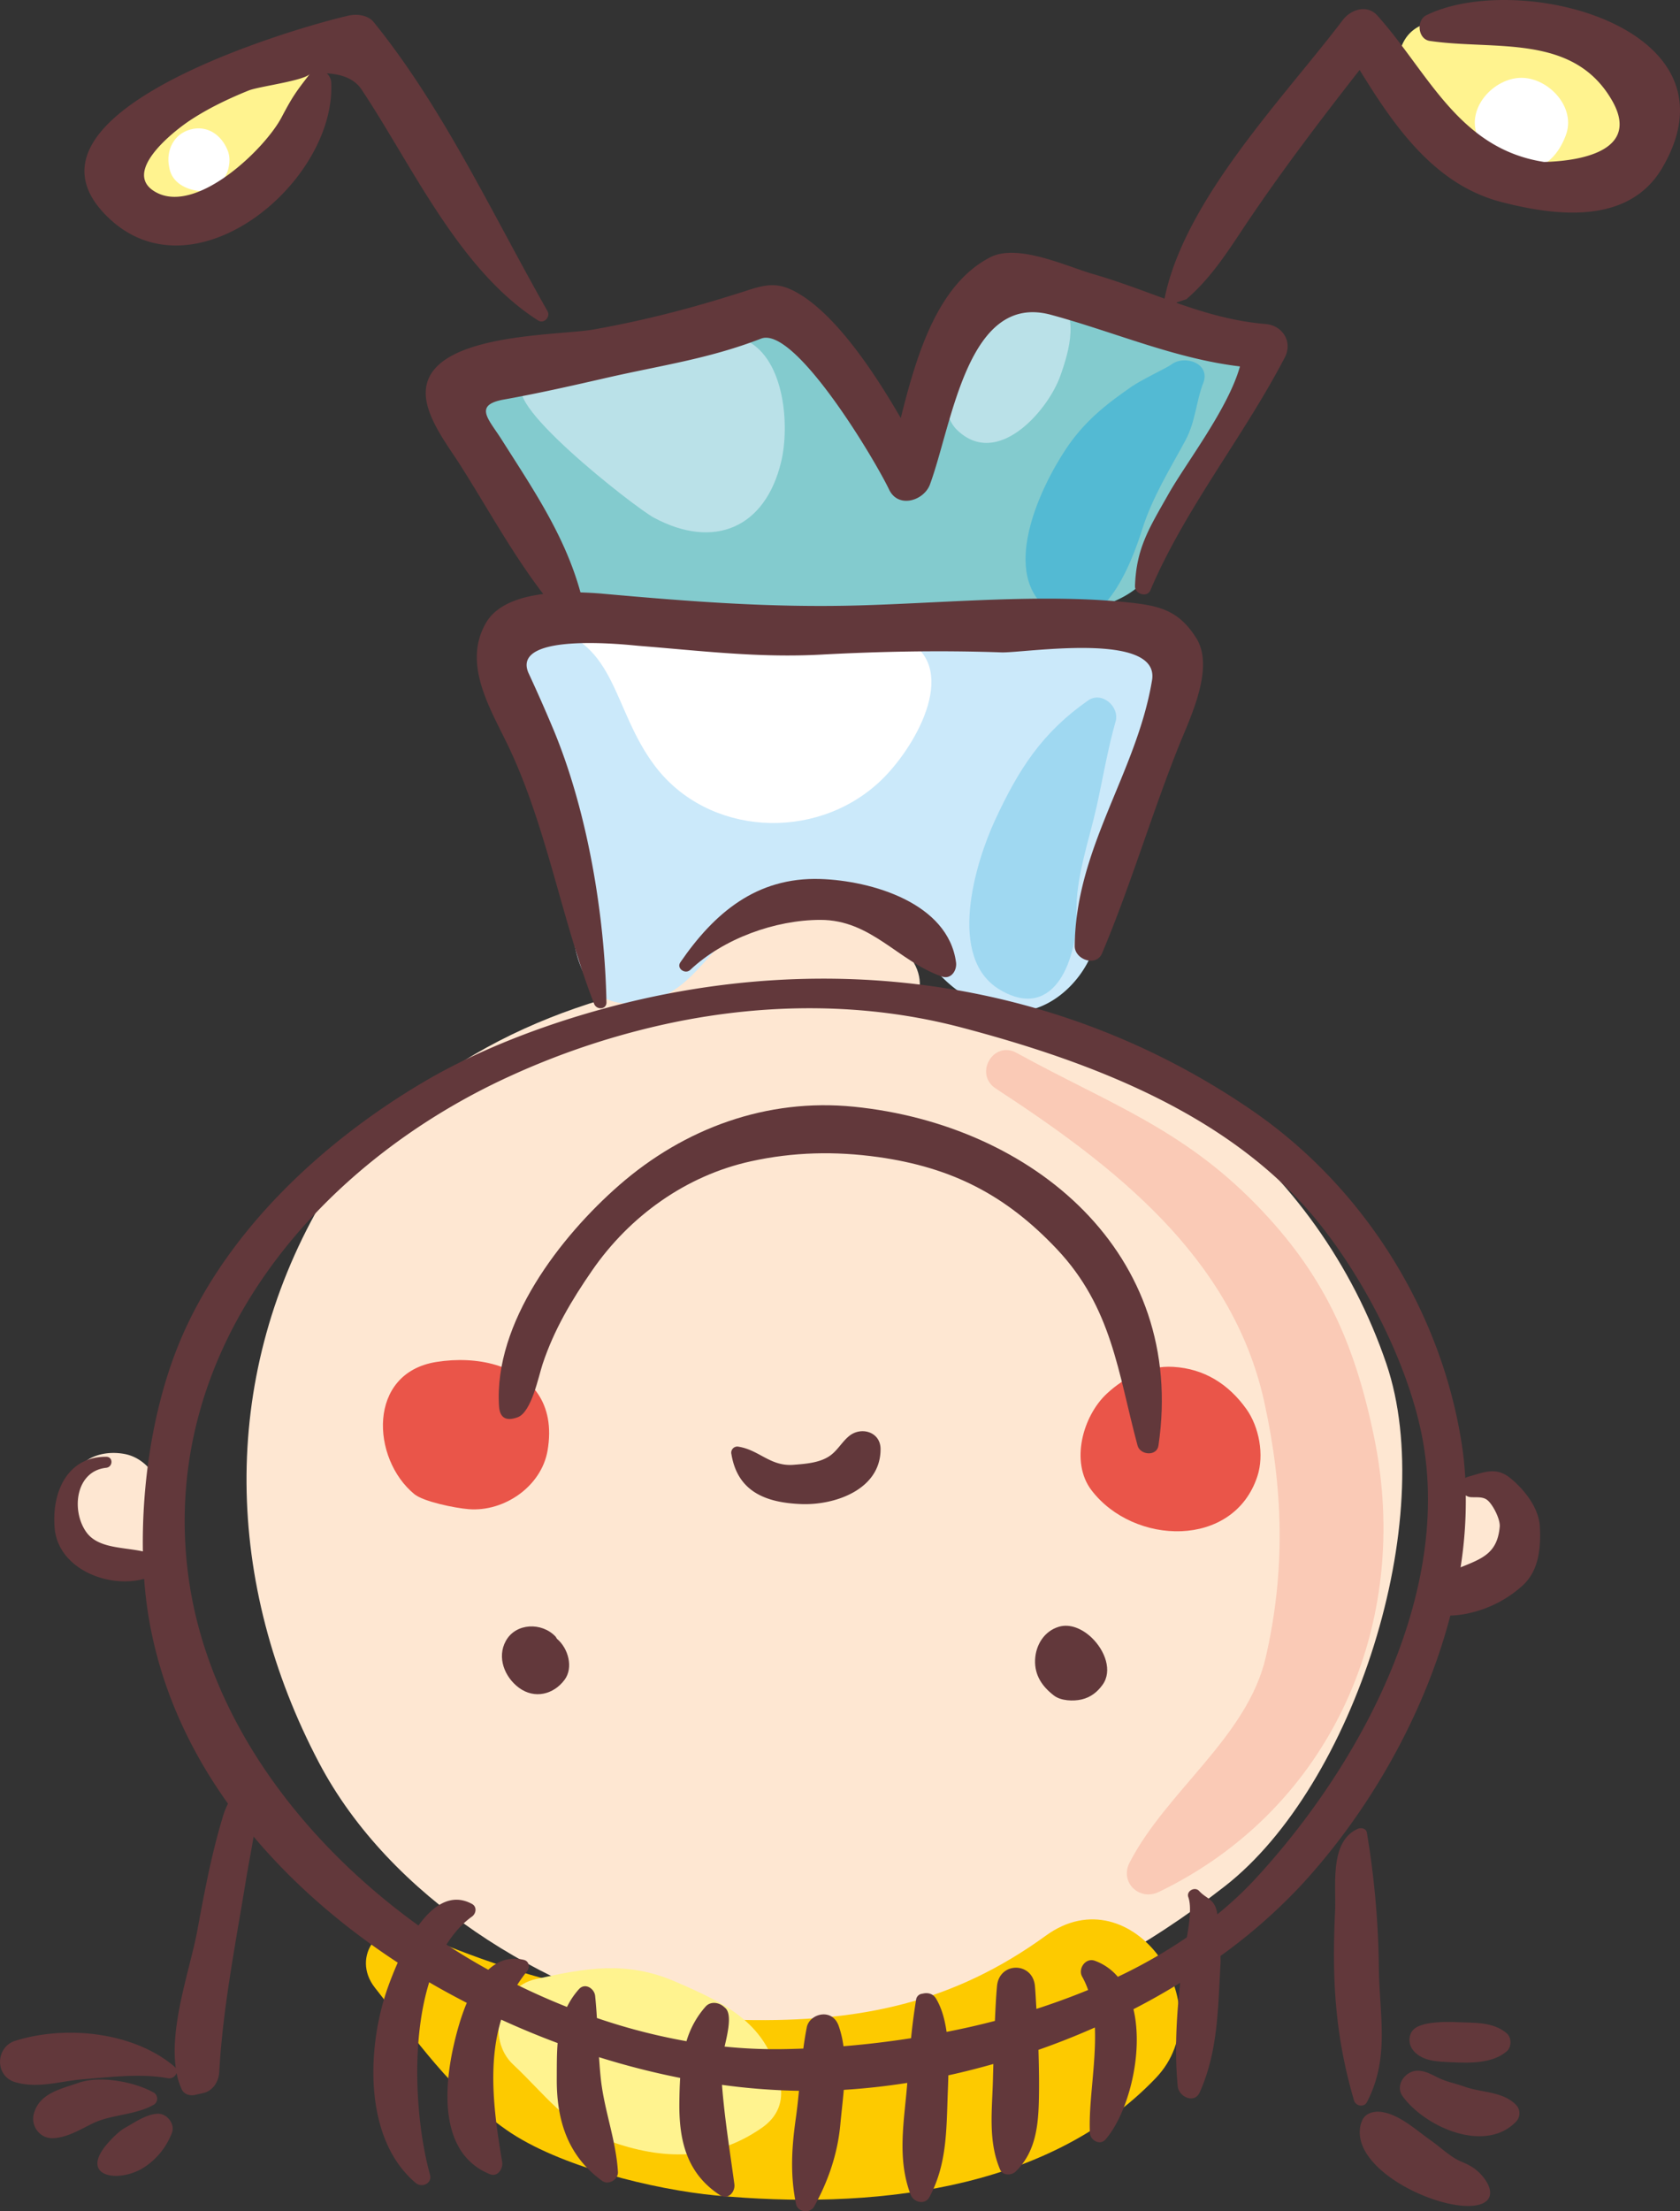
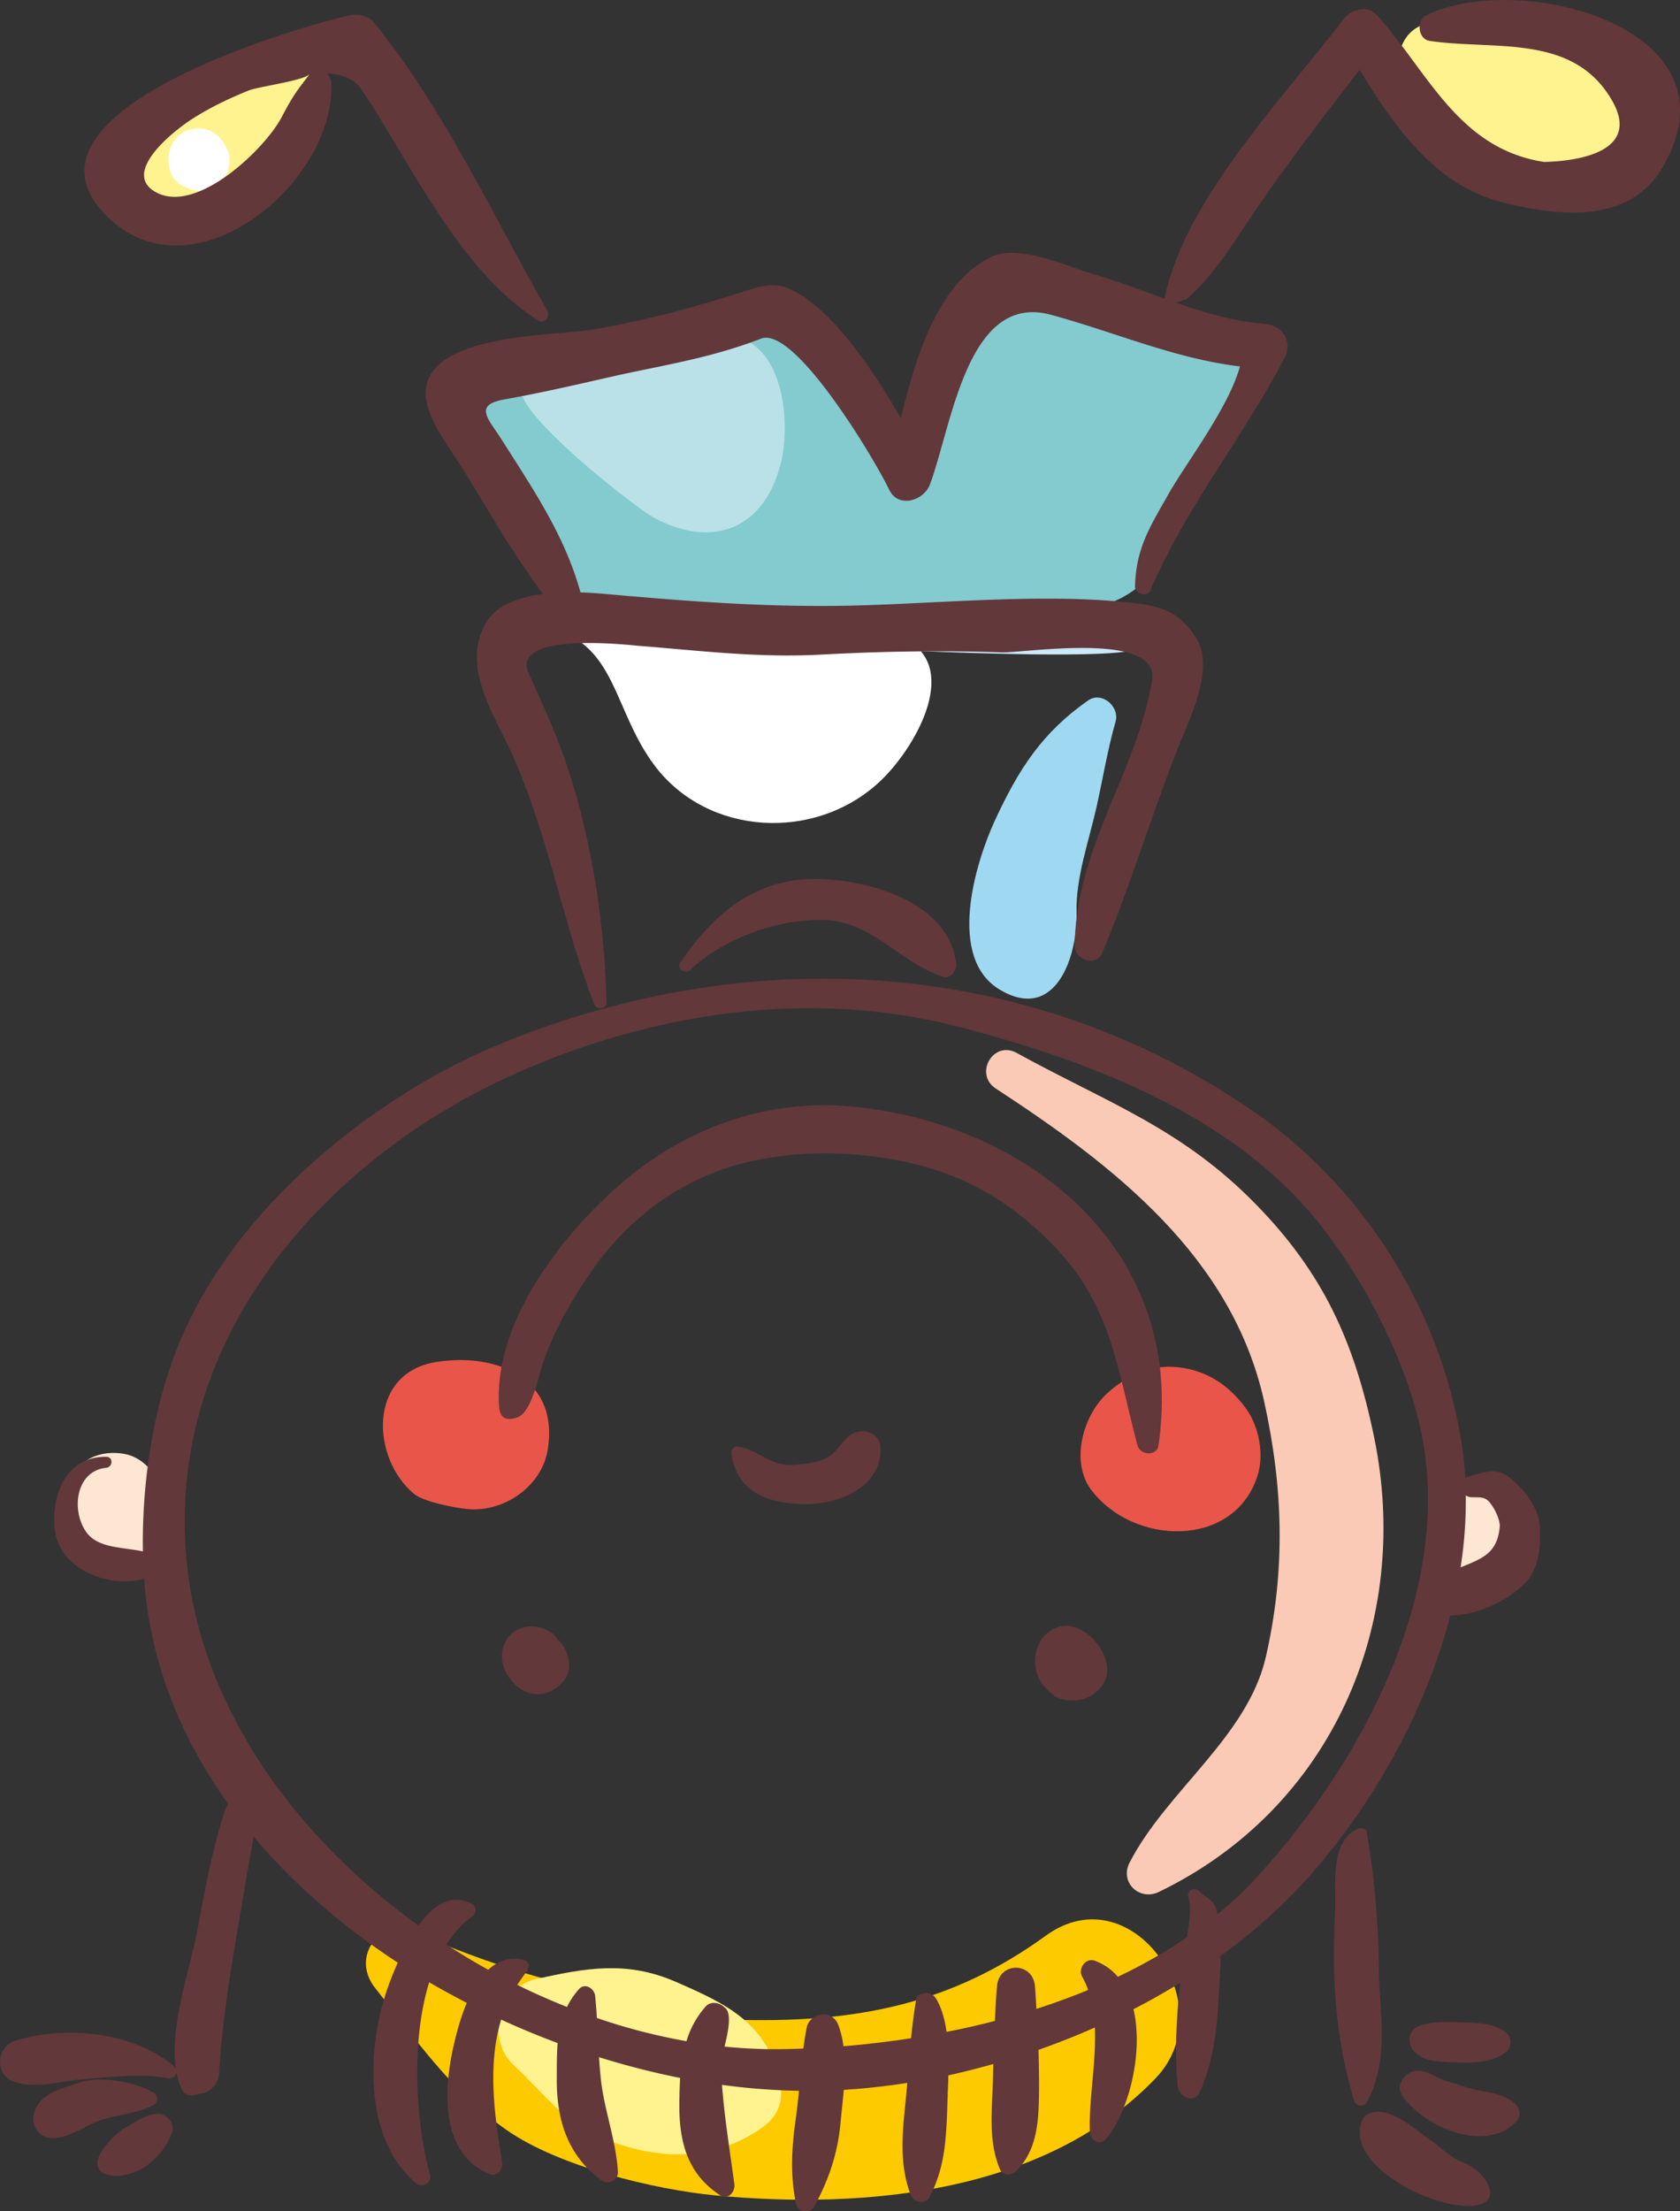
<svg xmlns="http://www.w3.org/2000/svg" viewBox="0 0 1296.12 1704.82">
  <rect x="0" y="0" width="1296.12" height="1704.82" fill="#333333" stroke="none" />
  <defs>
    <style>.cls-1{fill:#fee7d2;}.cls-2{fill:#facab6;}.cls-3{fill:#ea5549;}.cls-4{fill:#fdca00;}.cls-5{fill:#fff38f;}.cls-6{fill:#83cbce;}.cls-7{fill:#cbe9fa;}.cls-8{fill:#9fd8f1;}.cls-9{fill:#53bad3;}.cls-10{fill:#bae1e8;}.cls-11{fill:#fff;}.cls-12{fill:#62383b;}</style>
  </defs>
  <title>Asset 2</title>
  <g id="Layer_2" data-name="Layer 2">
    <g id="many_kids">
-       <path class="cls-1" d="M247,928.83c-78,136.36-73.16,292.88-.94,430.12,54.64,103.84,172.84,176.51,283.89,202.2,154.66,35.78,293.4-12.13,415-106.87,99.85-77.79,165.35-283.13,124.64-402.83-52.08-153.13-193-267.39-353.19-270.34-3.57-2.29-7.19-4.47-10.92-6.52,6.47-11.64,6.16-26.78-6.23-40-24.34-26-64.19-40.7-99.39-39.39-31.61,1.18-63.64,7.49-75.39,40-3,8.42-1.52,15.59,2.47,21.11C415.82,774.69,302.91,831.07,247,928.83Z" />
      <path class="cls-1" d="M52.11,1184.21c9.15,25,39.87,35.54,60.3,16,5.44-5.19,9.87-12.54,11.08-20,.1-1.08,2.74-20.67.47-3.78.59-4.45,1.29-8.9,1.68-13.38,1.54-18.28-10.84-38.61-29.65-42.07-14.4-2.66-31.26,1.28-38.45,15.65-5.27,10.53-9.36,22.53-6.91,34.3A31,31,0,0,0,52.11,1184.21Z" />
      <path class="cls-1" d="M1120.35,1211.49a33.57,33.57,0,0,0,12.24,3.89,30.33,30.33,0,0,0,29.84-.91,32.3,32.3,0,0,0,15.71-28.17,1.31,1.31,0,0,0,.31.23c.51-6.92-2.29-12.94-3.27-19.45-1.75-11.77-13.92-21.75-24.7-24.71-16.45-4.52-30.49,3.24-39.94,16.25a36.29,36.29,0,0,0-6.31,24.76C1105.78,1195.2,1109.46,1205.11,1120.35,1211.49Z" />
      <path class="cls-2" d="M871.46,1436.07c-7.83,15.22,7.65,29.81,22.59,22.59,133-64.21,195.83-207,166-351-15.23-73.44-39.13-126-91.25-179.27-57.27-58.56-113.81-77.79-184.44-116.6-18.1-9.95-33.19,16.32-16.07,27.49,91,59.41,182.44,129.59,207.09,241.6,14.65,66.58,16.49,129.87,1.2,196.66C962.43,1339.14,899.88,1380.88,871.46,1436.07Z" />
      <path class="cls-3" d="M382.5,1052.36c-14-4.16-30.09-4.82-45.86-2.3-53.47,8.52-50.21,74.61-17,101.89,7.13,5.84,31.38,10.75,41.88,11.6,27.46,2.23,56.15-17.52,60.92-45.15C428.78,1081.62,409.58,1060.43,382.5,1052.36Z" />
      <path class="cls-3" d="M905.06,1053.83c-19.31-1.09-37.26,7.77-51.09,20.61-18.65,17.28-28.4,52.85-11.91,74.49,32.6,42.76,109.69,45.12,128-10.72,5.41-16.46,1.4-38.12-8.58-52C947.76,1067.1,929,1055.19,905.06,1053.83Z" />
      <path class="cls-4" d="M390.77,1642.17c40.23,28.14,114,46,161.6,50.52,116.33,10.88,254.5-1.86,339.32-90.53,53-55.42-18.39-158-84.75-109.83-72.06,52.26-143.91,66.72-232.67,65.06-37-.67-75.77-18.92-113.12-23.23-38.68-4.48-104.39-27.83-139.25-43.78-28.56-13.07-51.75,18.07-32.58,42.22C321.32,1573,347.93,1612.23,390.77,1642.17Z" />
      <path class="cls-5" d="M181.51,155c30.45-16.66,53.21-46.72,64.94-78.76,9.24-25.24-29.45-49-46.45-27-1.5,2-2.79,4-4.13,5.93-.07-.11-.15-.21-.22-.3-.38.75-.85,1.61-1.24,2.39q-2.61,3.93-5.24,8c-37.47,10.61-104.89,35.56-85,82.08C117,177.37,160.77,166.36,181.51,155Z" />
      <path class="cls-5" d="M1253.1,68.21c-17.12-37-75.17-55.4-115.39-48a52.41,52.41,0,0,0-9.27-2.65c-19.2-3.63-41.28-1.27-48,20.62-15.3,49.49,42.14,85.13,82.95,93.68,12.86,2.71,26.56-.44,39.1,3.18,12.83,3.75,26.47.09,37.87-5.72C1262.8,117.89,1262.09,87.61,1253.1,68.21Z" />
      <path class="cls-6" d="M939.15,263.85c-39.89-8.33-121.07-54.38-161.12-29.36-46.2,28.86-57.44,86.18-74.89,136.18-27.36-26.93-46.37-58.67-70.85-88.54-21.22-25.87-44.49-35.32-77-25.76-48.41,14.19-96.39,25.91-145.94,35.42a37,37,0,0,0-10,3.54c-17.43,2.55-33.2,18.86-26.38,38.37,17.57,50.29,38.85,101.27,83.21,133,20.7,14.81,63.17,8.89,86.19,8.21,50.65-1.54,101.3-2.13,151.89-5.66,52.4-3.69,136.93,18.35,180.84-14.48,20.27-15.15,27.55-40.54,37.15-62.86,13.61-31.66,36-57.55,48.38-90.36C966.2,286.61,954.46,267,939.15,263.85Z" />
-       <path class="cls-7" d="M866.85,497c-120.71-10.44-239.74,8.7-359.76,1.95-.8-.06-1.5,0-2.27-.06a20,20,0,0,0-9-8.55c-5.13-2.39-11.36-6.43-16.79-7.52-10.13-2-17.56-1.86-26.52,1.13-9.33-6-19.75-6.75-30.35-1.51-32.83,16.2-24.16,53.42-18.26,83.37,7.55,38.33,22.64,75.54,32,113.52,7.09,28.74,2.56,51.23,17.75,77.4,8.8,15.16,24.17,18.61,40.28,16.39,53.25-7.36,56.16-71.28,121.42-74.55,44.44-2.21,78.37,16.7,105.78,48.62,14.89,17.33,33.06,28.69,55.41,32.19,29.4,4.62,57.52-20.28,66.84-47.09,21.57-62,37.69-130,55.19-193.63C904.62,516.67,887.86,498.83,866.85,497Z" />
+       <path class="cls-7" d="M866.85,497c-120.71-10.44-239.74,8.7-359.76,1.95-.8-.06-1.5,0-2.27-.06a20,20,0,0,0-9-8.55C904.62,516.67,887.86,498.83,866.85,497Z" />
      <path class="cls-8" d="M839.42,540.07c-35.29,24.71-53.35,52.59-71.71,92.18-15.44,33.3-37.57,106.67,4,131,43,25.2,59.77-26.43,58.84-59.65-.76-26.83,9.73-55.79,15.52-81.84,4.74-21.33,8.56-44.37,14.59-65.38C864,544.88,850.08,532.61,839.42,540.07Z" />
-       <path class="cls-9" d="M903.6,281.1c-3,2.3-22.76,11.59-30.6,17-20.41,14.13-36.72,27.13-50.82,48.35-20.24,30.44-51.61,97.27-11.82,124.75C849.16,498,873.05,434,881.26,408c7.68-24.38,21.14-46,33.24-68.34,7.89-14.56,8.38-30.64,13.74-44.16C934.36,280,913.66,273.29,903.6,281.1Z" />
      <path class="cls-10" d="M576.27,262.72C537.63,243.13,463,274.29,432.87,297.2l-26.42-1.89c-27.29,9.58,83.35,96,98.07,103.84,46.21,24.76,85.94,8,98.16-43.19C609.28,328.3,605.45,277.5,576.27,262.72Z" />
-       <path class="cls-10" d="M817.91,290.12c6.84-19,16.19-50.24-5.27-62.82-15.5-9.11-33.85-.3-47.68,7.63L740.43,250c-10.11,18.67-19.36,64.77-2.15,81.43C769.37,361.62,808.32,316.75,817.91,290.12Z" />
      <path class="cls-5" d="M521.47,1528c-38.11-16.57-69.41-10.7-108.1-2.15-28.71,6.32-38.52,46.27-17.41,65.95,24.3,22.66,40.23,46.55,73.84,58.76,41.47,15.06,81.11,15.65,118.05-10.08,11.92-8.32,16.9-20,14-34.37C592.51,1560.14,561.31,1545.35,521.47,1528Z" />
      <path class="cls-11" d="M678.25,603.05c27.14-25.09,62.14-85.79,22.55-108.79-48.95-28.42-159.76-.83-215.1-.83l-63.79-9.58c54,11.48,50.63,63.53,83.41,106.76C546.09,644.38,628.41,649.1,678.25,603.05Z" />
      <path class="cls-11" d="M146.86,99.84c-13,3.57-18.91,16.33-16.38,28.87.08.41.16.82.25,1.23,2.22,11,12.73,16.16,22.72,17.31l.59.06c9.84,1.15,19.62-7.78,22-16.72,1.24-4.73,1.5-9.73-.29-14.36C171.11,104.32,160.14,96.19,146.86,99.84Z" />
-       <path class="cls-11" d="M1173.78,60c-21,0-42.69,22.94-34,44.7.14.35.29.73.42,1.09,5.83,14.65,16.82,25.59,33.62,25.59s27.8-10.94,33.62-25.59l.43-1.09C1216.47,83,1194.83,60,1173.78,60Z" />
      <path class="cls-12" d="M655.13,1107.14c-5.35,4.36-8.62,10.52-14.09,14.7-7.88,6-19.39,6.76-28.79,7.51-17.87,1.43-26.36-11.32-42.31-13.93a4.69,4.69,0,0,0-5.66,5.66c4.72,28.88,26.38,37.51,53.92,38.55,26.11,1,61.3-11.29,61.15-42.47C679.29,1103.87,664.35,1099.64,655.13,1107.14Z" />
      <path class="cls-12" d="M429.7,1263.51c-.42-.54-.63-1.22-1.11-1.74-10.49-11.17-30.56-10.64-38.3,3.28-7.15,12.85-.89,28.14,10.15,36.25,12,8.8,26.64,5.17,35.09-6.15C442.63,1285.67,438.33,1270.68,429.7,1263.51Z" />
      <path class="cls-12" d="M842.25,1262.66c-7.24-6.93-16.72-11-25.3-8.46-11.34,3.36-17.93,14.09-18.38,25.56-.46,11.94,5.53,20.55,14.6,27.52,5.34,4.11,15,4.44,21.2,3,7-1.6,12.19-5.67,16.28-11.35C858.37,1288.22,852.56,1272.54,842.25,1262.66Z" />
      <path class="cls-12" d="M385,1084.14c.52,8.11,4.53,12.21,14.41,8.55,10.73-4,16-31.37,19.26-41.14,8.82-26.46,22.34-49.13,38.13-72,29-42,72.46-73.23,122.61-84.22,32.72-7.18,65-7.88,98.18-3.24,56.85,8,98.36,29.23,137.82,71,42.62,45.17,47.06,95.13,62.21,151.41,2,7.47,14.89,8.53,16.14,0,21.82-148.15-96.88-247.36-235-261.23-67.1-6.74-130.69,16.55-181,60.44C432.5,953.21,380.88,1019.78,385,1084.14Z" />
      <path class="cls-12" d="M60.53,1605.85c-13.65,4.82-30.3,7.94-34.45,24-2.39,9.23,4.51,18.73,14.21,18.67,10.6-.06,21.22-6.43,30.57-11.09,14.88-7.4,33-6.4,47.75-14.68a5.48,5.48,0,0,0,0-9.38C103.82,1605,77,1600,60.53,1605.85Z" />
      <path class="cls-12" d="M83.48,1652c-24.07,27.13,9.78,31.93,29.33,17.9a55.49,55.49,0,0,0,19.87-25.59c2.52-6.9-4-15-11.15-14.64-9,.49-17.89,6.89-25.65,11.19C93.29,1642.28,88.22,1646.64,83.48,1652Z" />
      <path class="cls-12" d="M1044.64,1619.46c1.27,4.3,7.68,5.57,9.92,1.29,17.83-34.23,9.67-66.57,9.22-103.75a671.76,671.76,0,0,0-9.24-104.07c-.57-3.36-4.54-4-7.1-2.89-22,9.89-16.47,43.93-17.44,63.92C1027.5,1526,1030,1569.54,1044.64,1619.46Z" />
      <path class="cls-12" d="M1051,1634.7a20,20,0,0,0-1.75,6c-4.53,34.59,65.87,66.07,91.79,59.11,12.35-3.31,9.94-14.09,1.83-23-4.62-5.1-9.28-7.65-15.59-10.26-8.2-3.39-16-11.16-23.27-16.21-11.15-7.8-23.62-19.57-37.35-21.91C1061.09,1627.36,1053.64,1628.71,1051,1634.7Z" />
      <path class="cls-12" d="M1082.06,1616.06c16.74,23.44,63.29,44.7,87.53,19.76a9.3,9.3,0,0,0,0-13c-10.22-10.5-26.67-9.3-39.85-14.07-6.73-2.44-13.26-3.53-19.78-6.66-5.47-2.62-10.47-5.72-16.69-5.57C1084.2,1596.75,1076.07,1607.68,1082.06,1616.06Z" />
      <path class="cls-12" d="M1162.46,1581.53c3.83-3.29,3.83-10.54,0-13.85-10.52-9-24.79-8-38-8.6-8.8-.4-23.35-.51-31.37,3.77-7,3.74-7.23,13.05-2.38,18.5,7.29,8.21,19.23,8.12,29.34,8.62C1133.94,1590.62,1151.49,1591,1162.46,1581.53Z" />
      <path class="cls-12" d="M632.89,677.7c-49.43-1.57-82,26.44-108,64.24-3.23,4.69,3.72,9.49,7.59,5.87,25.71-24.25,65.64-38.54,100.37-38.59,39.43-.06,60,31.91,93.86,43.69,7.13,2.47,11.69-4.84,10.88-10.88C731.46,696.18,672.48,679,632.89,677.7Z" />
      <path class="cls-12" d="M1282.49,129.32c63.33-108.11-110.57-152.57-182-117.6-8,3.89-6.67,18.46,2.58,19.83,49.9,7.38,110.49-6,140.46,45.65,21.85,37.68-20.71,46.85-52.23,47.67-66.15-10.2-89.22-68.84-128.6-112.8-8-9-20.57-4.77-26.8,3.45-45.11,59.5-122,138.13-137.47,214.72-18-6.51-36-13.44-55.06-18.94-20.3-5.85-58.12-23.81-79.28-13-41,20.95-57.09,75.81-69.16,124-21.31-36.83-50-79.1-79-96.1-14.87-8.71-23.9-7.33-39.17-2.37-39.86,12.91-77.44,22.84-118.86,30.21-27.55,4.91-129.46,2.48-129.46,49,0,18.61,17,40.45,26,54.52,21.45,33.65,40.46,68.84,64.66,100.4-18.41,2.34-36,8.34-44.08,22.13-18.83,32.13,3.94,67.31,17.68,96.32C422,638.34,433.39,709.75,458.39,774c1.88,4.83,9.62,4.54,9.5-1.27C466.5,704.57,453.1,625,426.81,562.05q-9.19-21.9-19.2-43.44c-13.38-32,78.94-21.17,85-20.7,47.53,3.78,92.42,9.38,140.3,6.81,46.77-2.5,92.83-3.4,139.65-1.74,17.36.62,122.59-16.76,116.24,21.47-11.88,71.48-58.85,128.81-59.66,204.84-.11,10.5,16.54,16.48,21.1,5.71,22-52.11,38-106.6,59-159.3,8.47-21.3,28.25-60.6,13.66-83.76-14.08-22.34-29.62-25.19-55.08-27.75-65.14-6.52-140.67.85-206.61,2.62-67.07,1.8-129.67-3.1-196.44-9.08-4.74-.44-10.65-.78-16.93-1-12.13-44-36.64-79.66-61-118.08-9.91-15.6-21.87-26.4,2.1-30.66,26.68-4.76,52.9-10.73,79.32-16.76,41.54-9.51,78.46-14.52,118.88-30.15,25.83-10,86.89,91.54,98.86,116.49,7.05,14.66,26.85,8.52,31.49-4.13,17.36-47.38,29.05-148.17,93.34-130.73,49.29,13.36,95.46,33.79,145.8,39.8-9.17,32.67-41.41,74.15-55.14,98.39-15,26.47-24.84,41.72-25.85,71-.2,6,9.34,9.17,11.87,3.21,26.73-62.94,72-118.6,103.68-179.46,6.33-12.14-1.68-24.76-14.83-25.85-24.39-2-46.56-8.55-68.42-16.19a3.23,3.23,0,0,0-.12-.47c4-1.21,7.61-2.56,7.4-2.37,17.79-15.41,29.56-33.1,42.57-52.69,28.38-42.75,59.48-83.68,91.15-124.16,26.59,43.22,57.61,88.47,109.35,101.83C1199.68,166.44,1256.37,173.9,1282.49,129.32Z" />
      <path class="cls-12" d="M255.5,63.22a10.27,10.27,0,0,0-3.36-6.66c11.71.65,21.31,4.23,26.75,12.38C318,127.56,354,208.19,415.1,247.05c4.6,2.93,9.81-2.77,7.26-7.25-42.3-74.33-80-156-134-222.69-4.47-5.52-12.89-6.54-19.31-5.1C230.59,20.62-4,87.67,85.24,169.33,151.71,230.18,259.71,139.38,255.5,63.22Zm-16.39-6.3c-10.86,14-13.38,17.45-21.93,33.64-12.85,24.3-64.78,74.29-96.23,58-28.3-14.71,12.23-46.91,25.77-55.83,14-9.24,29.69-16.73,45.25-23C199.87,66.6,235,62.22,239.11,56.92Z" />
      <path class="cls-12" d="M1188,1177.1c-.73-14.49-11.86-28.6-22.87-37.56s-20.37-4.3-32.47-1a8,8,0,0,0-2.18,1c-.5-8.24-1.26-16.45-2.49-24.56-15.68-104.28-76-199.76-162.08-258.89C818.79,755.16,639.32,730.8,468,777.05,420.1,790,370,808.81,327.16,834c-80.05,47.15-157,119.14-191.16,207.13-18.33,47.29-26.58,103.35-25.77,155-15.33-3.41-34.76-2.19-43.78-15.07-11.64-16.6-8.15-46.88,15.46-49.41,5.32-.58,5.59-8.49,0-8.49-30.73-.09-42.21,28.48-39.71,55.32,2.87,30.91,41.07,46.48,69,38.79,4.54,64.12,28.2,122.41,64.69,173.32a64,64,0,0,0-3.09,7.3c-9.23,29.28-15,60.5-20.59,90.64-5.31,28.56-21.38,73-16.57,106a5.11,5.11,0,0,0-.89-1.07c-31.44-26.79-83.56-32.29-122.85-20.08-15.56,4.83-16.09,27.4,0,32,17.91,5.12,34.91-1,53.06-2.39,20.85-1.59,43.89-4.58,64.63-.67a6.1,6.1,0,0,0,6.64-4,54.69,54.69,0,0,0,4.11,12.79c1.74,3.66,6.36,4.9,10,4.07l6.5-1.47c7.52-1.68,11.9-8.92,12.3-16.15,2.72-49.26,12.65-99.29,20.59-147.95,1.72-10.59,4-22,5.93-33.61,31.21,37.12,69.23,69.72,111.2,97.17-3,6.78-5.42,13-7.14,17.73-16.86,46.16-19.78,117.8,21,152.12,4.84,4.08,12.92.35,11-6.43-10.22-36.91-15.43-100.45-.59-148.28,9.51,5.59,19.23,10.81,29,15.88-5.07,12-8.34,24.85-10.38,34-7.55,33.9-10.08,82.67,28.25,98.1,6,2.42,10.27-4.38,9.43-9.42-6.06-36.05-11.43-75-.78-109.76q21.53,9.85,43.57,18.07c-.73,8.83-.62,18.07-.67,27.69-.17,32,8.56,59.58,35.12,78.61,4.87,3.49,12.41-1.15,12.07-6.91-1.48-24.64-10.52-47.2-13.2-71.7-.61-5.61-1-11.21-1.41-16.81a600.79,600.79,0,0,0,62.62,16c-.42,6.46-.56,13-.63,19.49-.3,29,5.8,54.26,31.36,70.9,6.22,4,11.89-2.59,11.08-8.52-3.5-25.82-7.55-50.71-9.55-76.53A498.29,498.29,0,0,0,616.4,1612c-.69,7.1-1.43,14.18-2.43,21.19-3.19,22.46-4.48,43.73.19,66.13,1.37,6.55,10.92,7.43,14,1.83,10.93-19.74,18.09-40.77,20.16-63.3.79-8.58,1.89-17.54,2.65-26.59,16.16-1,32.56-2.8,49-5.37-2.3,29.18-8.13,57.67,2.5,86,2.27,6.07,11.1,8.53,14.65,1.91,13.77-25.62,13-53,14.13-81.4.15-3.79.3-8,.41-12.35,11.59-2.51,23.17-5.49,34.71-8.73-.08,3.83-.21,7.65-.3,11.48-.55,23.68-4,47.75,5.54,70,2,4.63,8.69,4.57,11.85,1.53,17.12-16.42,17.9-39.59,18.15-62.12.11-10.57-.14-21.19-.44-31.81,14.74-5.13,29.25-10.91,43.53-17.22,1.12,27.42-5,57.85-3.84,81.29.29,5.67,7.79,10,12.08,5,17.52-20.35,29.6-66.46,21.52-100.4,12.34-6.31,24.34-13.12,36-20.3-2.82,26.46-4.4,53.76-1.82,79.86.79,7.91,12.83,13.71,16.93,4.57,14.38-32.08,14.07-65.57,16.08-100,.1-1.74-.07-3.45,0-5.19a422.12,422.12,0,0,0,61.57-53.86c51.24-55.1,95.37-130.31,115.72-208.56a75.44,75.44,0,0,0,17.22-2.52,90.47,90.47,0,0,0,38.67-20.76C1187.45,1210.65,1188.79,1193.1,1188,1177.1ZM967.24,1449.93a284.18,284.18,0,0,1-28.07,26c-.13-.59-.13-1.2-.26-1.81-2.22-10.33-7.92-9.86-13.84-16.26-3.27-3.52-10,.12-8.28,4.82,2.54,7,.9,19.48-1.13,31a395.52,395.52,0,0,1-53.26,30.42,41.85,41.85,0,0,0-17.83-12.4c-7.17-2.55-13.24,6.4-9.58,12.47a59.77,59.77,0,0,1,4.48,10.1q-19.54,8-39.87,14.58c-.4-5.87-.61-11.8-1.15-17.64-1.76-18.83-27.49-18.83-29.25,0-.83,9-1.21,17.93-1.63,26.89q-18.55,4.83-37.28,8.46c-1.38-9.61-3.85-18.63-8.19-25.73-2.09-3.42-5.74-4.66-9.58-3.9l-1.84.36a5.3,5.3,0,0,0-3.79,3.8c-1.69,10.14-3,20.23-4,30.34-17.6,2.74-35.06,4.81-52.16,6.19a77.66,77.66,0,0,0-3.73-15.8c-5.16-14.21-22.78-9.17-24.62,1.47q-1.55,8-2.6,16.13c-6.76.26-13.48.44-20.06.48a383,383,0,0,1-40.71-2c2.74-11.59,5.7-25.3.48-29.81-.39-.32-.76-.66-1.15-1-3.91-3.37-10.25-4.26-14,0a70.13,70.13,0,0,0-14.72,26.65,460.62,460.62,0,0,1-69.11-17.88c-.35-5.72-.77-11.41-1.36-17.07s-7.79-10.38-12.48-5.17a59.39,59.39,0,0,0-9.22,13.72q-19.43-7.69-38.37-17a107.64,107.64,0,0,1,7.45-10.41c2.4-2.92,1.85-7.84-2.34-8.87-11.16-2.71-20.18.83-27.5,7.61-11-6.06-21.71-12.56-32.25-19.4,5.42-8.52,11.83-16,19.68-21.6,3.27-2.34,4-7.59,0-9.77-16.23-8.76-30.28,1.47-41.3,16.65C229,1416.94,157.78,1319.32,144.79,1211c-20.63-172.11,100.15-313.49,248.35-381.17a593,593,0,0,1,124.93-41.26c73.95-15.42,150.5-15.67,224,3.7,100.4,26.46,209.12,67.59,275.8,151.11,34.37,43,65.77,103.37,77.85,157.45C1123.49,1225,1049.78,1361.17,967.24,1449.93Zm159.6-241.53a327.86,327.86,0,0,0,4-55.46,8,8,0,0,0,4,1.37c4.78.25,9.54-.56,13,2.54,4.19,3.71,9.71,14.6,9.2,20.25C1155.22,1197.35,1144,1201.51,1126.84,1208.4Z" />
    </g>
  </g>
</svg>